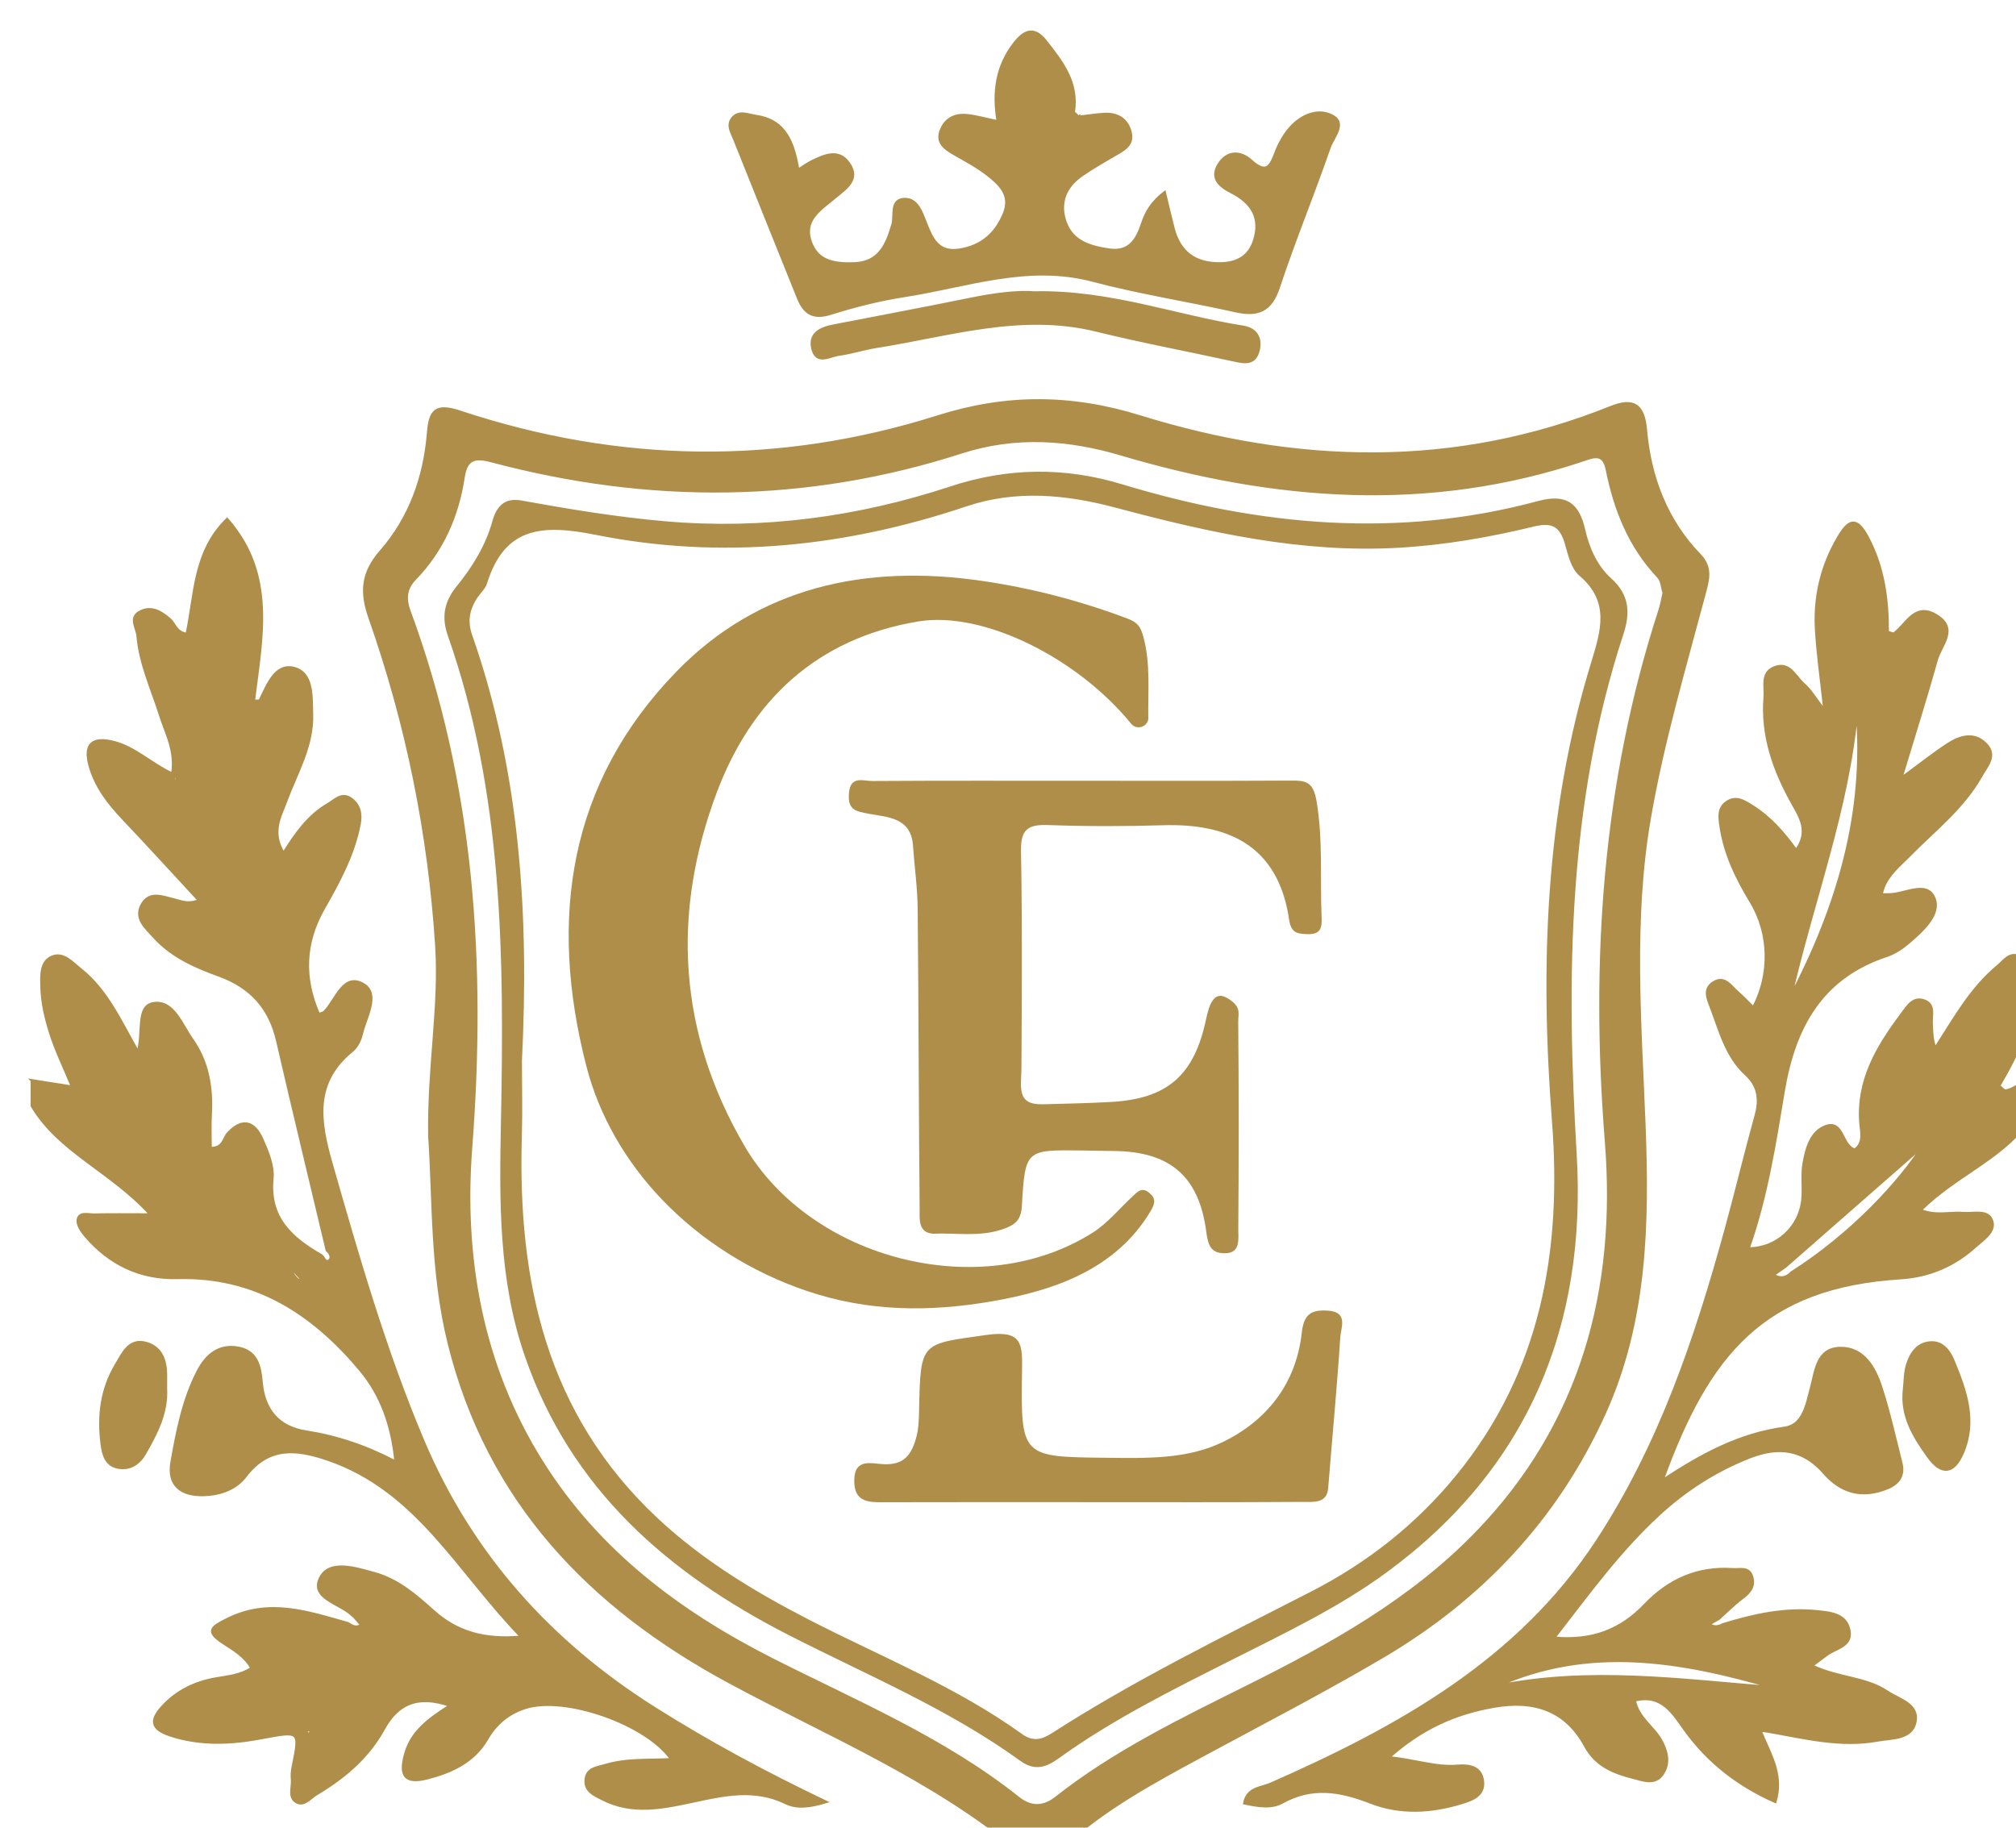
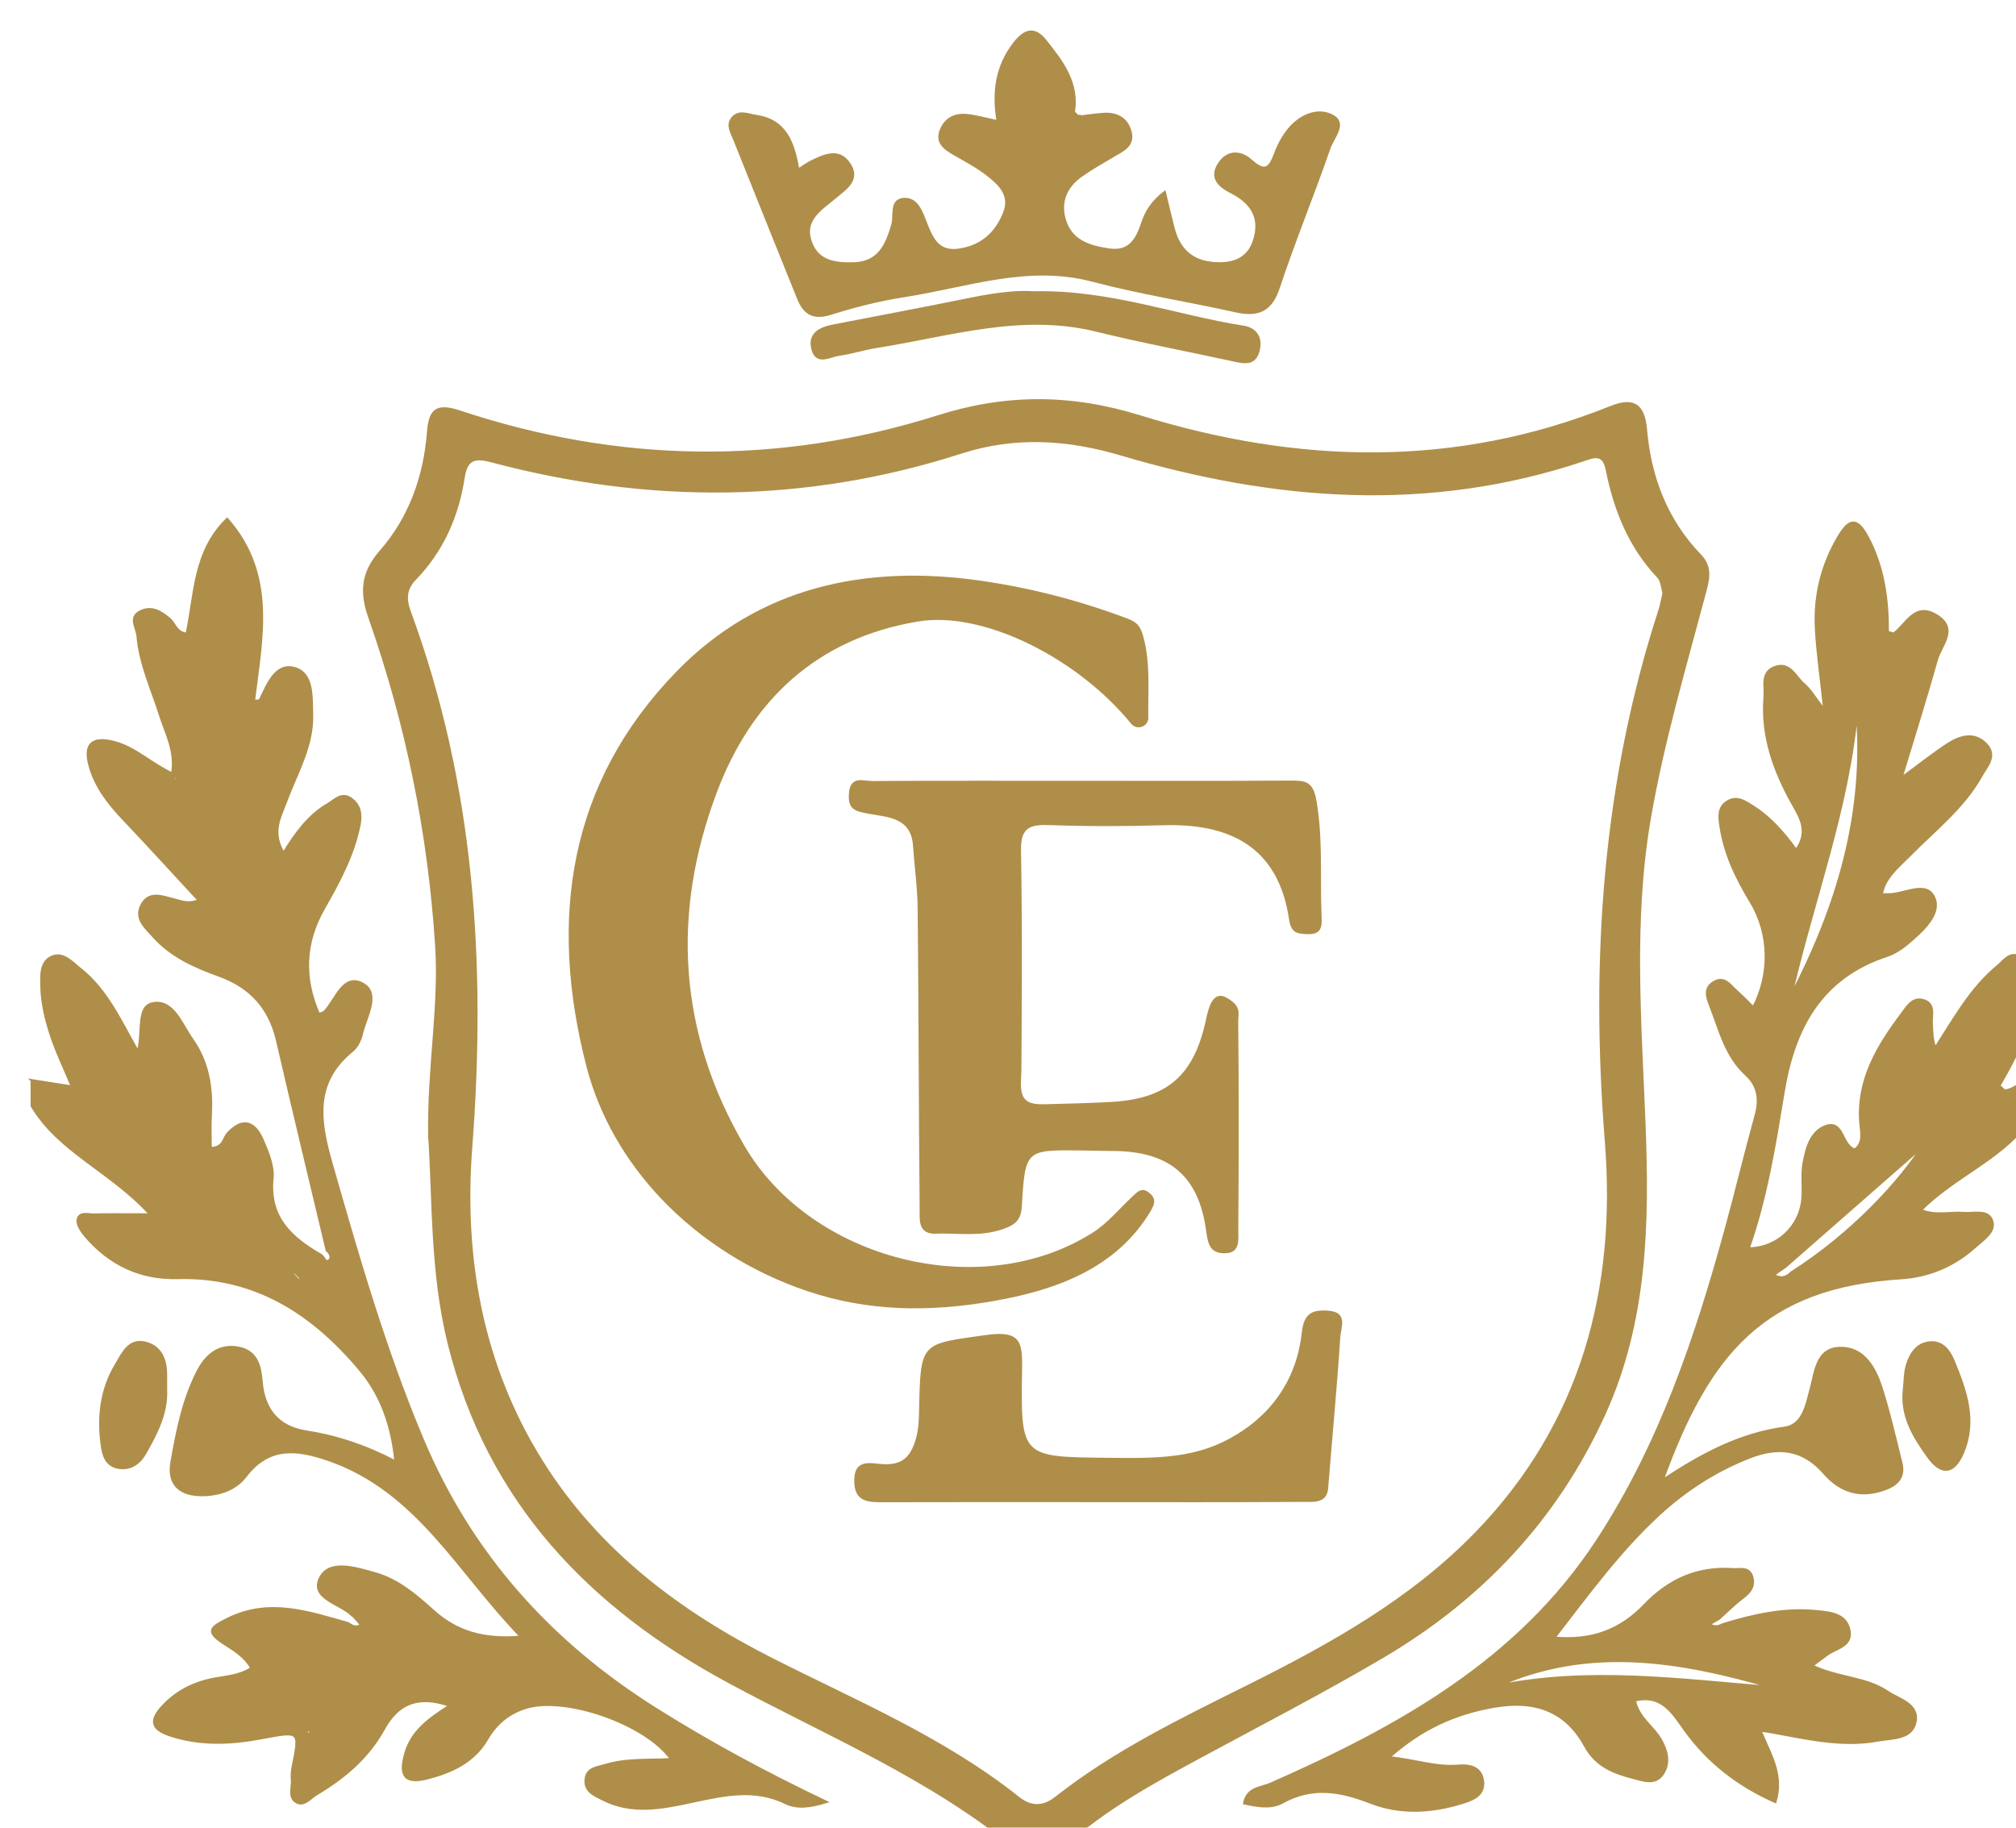
<svg xmlns="http://www.w3.org/2000/svg" id="Layer_2" viewBox="0 0 747.26 677.51">
  <defs>
    <style>.cls-1,.cls-2{fill:#af8e49;}.cls-3{filter:url(#drop-shadow-1);}.cls-2{stroke:#af8e49;stroke-miterlimit:10;}</style>
    <filter id="drop-shadow-1" filterUnits="userSpaceOnUse">
      <feOffset dx="11.34" dy="11.34" />
      <feGaussianBlur result="blur" stdDeviation="11.34" />
      <feFlood flood-color="#000" flood-opacity="0" />
      <feComposite in2="blur" operator="in" />
      <feComposite in="SourceGraphic" />
    </filter>
  </defs>
  <g id="Layer_1-2">
    <g class="cls-3">
      <path class="cls-2" d="M.5,389.18c4.48,.71,8.96,1.42,14.94,2.37-3.04-7.37-6.07-13.53-8.11-20-1.75-5.52-3.12-11.39-3.23-17.13-.08-3.88-.59-9.6,4.36-11.22,3.93-1.29,7.11,2.48,10.11,4.86,9.66,7.68,14.61,18.9,21.25,30.61,2.1-7.44-.56-16.88,5.54-18.02,7.49-1.4,10.55,7.81,14.49,13.37,5.91,8.34,7.42,17.89,6.85,27.92-.23,4.09-.04,8.2-.04,12.37,4.94,.02,4.8-3.64,6.48-5.47,5.39-5.88,9.8-4.29,12.63,2.08,2.03,4.57,4.26,9.86,3.8,14.57-1.44,14.68,7.15,22.21,18.19,28.56,1,.69,1.43,3.11,2.99,1.82,1.11-.92,.41-2.73-.9-3.78-6.14-25.88-12.4-51.73-18.38-77.65-2.8-12.13-9.8-19.94-21.55-24.21-8.84-3.21-17.56-6.99-24.11-14.24-3.15-3.48-7.44-6.94-4.44-12.14,2.77-4.8,7.56-2.73,11.71-1.71,2.63,.64,5.18,1.96,9.38,.31-9.58-10.34-18.7-20.37-28.03-30.2-5.48-5.77-10.31-11.98-12.45-19.67-2.26-8.14,.93-10.88,9.11-8.72,7.71,2.03,13.38,7.86,21.47,11.68,1.41-8.54-2.35-15.02-4.49-21.79-3.06-9.67-7.45-18.95-8.34-29.27-.28-3.27-3.47-7.01,1.2-9.2,4.04-1.89,7.49,.23,10.65,2.98,1.92,1.68,2.34,4.96,6.34,5.43,3.14-14.54,2.56-30.53,14.93-42.56,18.09,20.55,12.66,44.18,9.83,67.44,1.19-.14,2.2-.02,2.35-.32,2.76-5.6,5.66-13.52,12.39-11.95,7.35,1.71,6.61,10.69,6.83,17.08,.41,11.73-5.73,21.79-9.65,32.39-2.12,5.72-5.61,11.3-.85,19.22,4.65-7.53,9.42-14.1,16.49-18.18,2.53-1.46,5.03-4.46,8.45-2.08,3.26,2.27,3.9,5.67,3.19,9.4-2.18,11.35-7.61,21.35-13.24,31.23-7.32,12.85-7.75,25.85-1.82,39.34,.99-.45,1.81-.58,2.25-1.05,4.23-4.49,7-14.48,14.35-10.05,6.03,3.64,.7,12.19-.76,18.43-.51,2.19-1.73,4.69-3.43,6.06-14.5,11.76-12.28,26.08-7.84,41.65,9.89,34.62,19.82,69.15,33.83,102.45,17.98,42.73,47.31,75.31,86.27,99.85,19.85,12.51,40.47,23.65,63.29,34.56-6.1,1.86-10.82,2.33-14.84,.37-11.57-5.64-22.95-3.04-34.54-.55-11.16,2.4-22.42,4.75-33.41-.87-3.15-1.61-6.76-3.05-6.13-7.53,.55-3.95,4.05-4.05,7.07-4.97,8.06-2.47,16.37-1.74,24.64-2.21-9.22-13.26-39.4-23.82-54.13-19.18-6.36,2.01-10.99,5.93-14.26,11.57-4.92,8.5-13.15,12.21-22.01,14.51-8.43,2.19-10.64-.82-8.09-9.37,2.3-7.69,8.1-12.21,16.43-17.48-12.47-4.39-19.73-.29-24.6,8.58-5.91,10.75-14.79,18.15-25.03,24.26-2.25,1.34-4.48,4.41-7.19,2.96-3.27-1.75-1.42-5.6-1.74-8.53-.16-1.53,.01-3.15,.32-4.68,2.68-13.42,2.72-13.29-11.7-10.59-11.29,2.12-22.55,2.67-33.78-1.02-7.2-2.36-7.51-5.62-2.71-10.76,5.33-5.7,11.99-8.84,19.48-10.17,4.57-.81,9.19-1.13,13.38-3.92-2.39-4.4-6.58-6.8-10.41-9.3-6.83-4.47-4.5-5.87,1.43-8.84,15.39-7.72,29.9-2.61,44.63,1.53,1.58,1.04,3.16,2,5.01,.55-.9-1.02-1.79-2.04-2.69-3.06-.3-.25-.63-.48-.91-.75-4.53-4.28-15.41-6.18-11.57-13.64,3.46-6.72,13.25-3.5,20.21-1.56,8.52,2.38,15.13,8.1,21.57,13.89,8.63,7.76,18.7,10.88,32.73,9.6-23.55-24.23-38.56-54.42-71.77-65.79-11.77-4.03-21.97-5-30.52,6.18-3.72,4.86-9.52,6.83-15.68,6.96-8.22,.18-13.15-3.66-11.65-12.14,2.03-11.52,4.26-23.13,9.71-33.68,3.09-5.99,7.87-10.07,15.16-8.61,6.66,1.33,7.88,6.75,8.36,12.53,.85,10.24,6.14,16.86,16.5,18.48,11.32,1.78,22.01,5.3,33.3,11.19-1.31-13.38-5.26-24.67-13.09-34.04-17.56-21.03-38.94-34.99-67.79-34.2-13.81,.38-25.2-5.11-34.12-15.54-1.42-1.66-3.12-4.19-2.8-5.99,.52-2.93,3.82-1.78,5.96-1.83,6.14-.15,12.29-.05,20.98-.05-14.52-16.07-33.92-23.31-43.99-40.31,0-3.14,0-6.28,0-9.42Zm99.26,72.88c-.67-.71-1.33-1.42-2-2.13-.26,.27-.79,.74-.76,.78,.61,.79,1.29,1.54,1.95,2.29,.78,.29,1.55,.58,2.33,.86-.51-.6-1.01-1.2-1.52-1.8Zm-46.45-185.41c-.12,.23-.4,.51-.35,.68,.32,.99,.8,1.03,1.25,.09,.08-.16-.1-.53-.27-.7-.11-.12-.41-.05-.63-.06Zm50.48,353.63c-.27-.12-.6-.42-.79-.34-1.09,.43-1.09,.98,0,1.42,.19,.08,.59-.16,.77-.36,.12-.14,.02-.47,.03-.72Z" />
      <path class="cls-2" d="M642.06,632.39c3.28,7.51,7.43,14.85,4.61,24.13-13.57-6-24.78-14.58-33.49-26.7-4.3-5.98-8.46-13.47-18.65-10.89,1.34,6.68,7.01,9.83,9.78,14.87,2.19,3.99,3.31,8.22,.71,12.27-2.74,4.27-7.12,2.52-10.72,1.6-7.26-1.85-13.95-4.32-18.02-11.81-7.32-13.47-19.1-17.24-34-14.61-14.24,2.52-26.68,7.97-38.91,18.9,9.76,.9,17.34,3.81,25.59,3.13,4.07-.34,8.4,.26,9.24,5.17,.96,5.67-3.82,7.29-7.9,8.54-11.18,3.42-22.68,4.04-33.61-.22-11.15-4.35-21.64-6.23-32.78-.02-4.07,2.27-9.11,1.36-13.98,.32,1.07-5.74,6.11-5.52,9.78-7.13,47.25-20.82,91.75-45.41,121.03-90.12,23.26-35.52,36.63-75.19,47.74-115.74,3.83-13.97,7.19-28.07,11.06-42.03,1.63-5.88,.86-10.97-3.62-15.06-7.36-6.72-9.6-15.97-12.94-24.72-1.29-3.37-3.04-7.01,.88-9.43,4.09-2.53,6.32,1.48,8.86,3.67,2.06,1.78,3.91,3.79,5.84,5.7,6.45-12.23,6.34-27.32-.88-39.25-5.34-8.82-9.75-17.91-11.22-28.18-.43-3.03-.98-6.44,2.1-8.64,3.6-2.58,6.64-.47,9.69,1.45,6.37,4,11.3,9.5,16.19,16.3,5.09-7.1,1.47-12.36-1.46-17.62-6.8-12.2-11.32-25-10.16-39.22,.33-4.03-1.54-9.32,4.04-11.11,5.35-1.72,7.26,3.71,10.33,6.33,2.5,2.13,4.2,5.18,7.81,9.82-1.27-11.89-2.64-21.11-3.14-30.38-.64-11.97,2.02-23.28,8.18-33.78,3.93-6.71,6.78-7.78,10.9-.02,5.87,11.09,7.43,22.93,7.38,35.08,1.05,.24,2.05,.78,2.44,.5,4.68-3.41,7.58-11.43,15.46-6.78,8.44,4.98,1.79,11.06,.28,16.44-3.87,13.85-8.22,27.57-13.19,44.05,7.28-5.34,12.23-9.33,17.55-12.75,4.51-2.89,9.75-4.35,14.02,.19,3.94,4.19,.17,7.96-1.87,11.6-6.65,11.9-17.39,20.12-26.72,29.62-3.54,3.6-7.64,6.84-9.55,11.78-.26,.88-.53,1.76-.8,2.64,.94,0,1.89-.01,2.83-.02,5.88,.06,14.22-5.4,16.89,1.54,2.25,5.84-4.49,11.92-9.63,16.29-2.35,2-5.11,3.86-8.01,4.82-24.43,8.04-34.38,26.7-38.3,50.34-3.26,19.66-6.37,39.41-13.03,58.25,10.56,.04,19.4-7.98,20.18-18.8,.31-4.3-.33-8.72,.42-12.91,.97-5.41,2.64-11.64,8.11-13.59,6.64-2.37,5.71,7.28,10.81,8.69,3.47-2.55,2.4-6.53,2.14-9.59-1.39-16.15,6.26-28.73,15.34-40.84,2.06-2.75,4.14-6.45,8.41-4.77,3.78,1.48,2.32,5.36,2.51,8.32,.18,2.94,.04,5.91,1.37,9.26,7.11-11.02,13.21-22.22,23.18-30.45,2.34-1.93,4.27-5.15,7.95-3.65,3.71,1.52,4.68,4.85,4.92,8.64,.91,14.73-5.37,27.32-12.43,39.38,1.27,.99,1.86,1.84,2.36,1.79,4.64-.42,9.48-7.59,13.6-1.49,3.95,5.84-2.63,9.84-5.82,13.92-10.33,13.25-26.64,19.3-39.23,31.86,5.71,2.37,11,.69,16.05,1.12,3.71,.32,9.11-1.47,10.48,2.99,1.19,3.89-3.34,6.72-6.18,9.28-7.82,7.06-17.03,11.06-27.64,11.73-50.92,3.22-71.4,27.96-88.44,75.14,14.71-9.79,28.79-17.28,45.33-19.53,7.03-.95,8.21-8.59,9.87-14.71,1.71-6.27,2.1-14.68,10.67-14.89,8.62-.21,12.82,7.06,15.18,14.3,3.02,9.27,5.14,18.84,7.52,28.31,1.14,4.53-.89,7.5-5.12,9.24-9.15,3.75-17,1.76-23.37-5.56-7.81-8.98-16.94-10.1-27.67-5.89-12.64,4.96-23.8,12.16-33.68,21.26-14.47,13.32-26,29.14-38.84,45.74,14.25,1.33,24.84-2.93,33.63-12.13,8.91-9.33,19.63-14.17,32.69-13.24,2.56,.18,5.86-.99,7.01,2.61,1.12,3.5-.68,5.82-3.49,7.9-3.11,2.32-5.86,5.13-8.76,7.73-1.17,.67-2.34,1.33-3.51,1.99,1.66,1.47,3.39,1.04,5.12,.16,11.29-3.46,22.76-6.03,34.66-4.83,5,.51,11.03,.92,12.11,7.25,.95,5.53-4.87,6.27-8.2,8.66-1.53,1.1-3.03,2.25-5.67,4.23,9.63,4.69,19.96,4.27,27.92,9.67,4.28,2.91,11.75,4.49,10.38,11.19-1.31,6.41-8.77,5.82-13.79,6.75-13.81,2.57-27.34-.94-40.87-3.3-.95-.12-1.9-.24-2.85-.37,.34,.76,.69,1.53,1.03,2.29Zm10.7-172.01c22.77-14.52,40.21-33.86,48.55-46.83-11.64,10.2-31.28,27.41-50.91,44.62-1.48,1.03-2.95,2.05-4.43,3.08,2.5,1.61,4.76,1.25,6.78-.87Zm24.18-208.53c-3.18,36.6-16.47,70.84-24.55,106.33,17.33-33.21,27.99-68.03,24.55-106.33Zm-133.53,361.88c34.27-7.06,68.45-2.23,102.63,.48-34.18-9.99-68.38-15.95-102.63-.48Zm164.88-213.88c-.23-.25-.45-.51-.68-.76-.25,.23-.5,.46-.75,.69,.34,.26,.69,.52,1.03,.78,.13-.24,.26-.47,.39-.71Z" />
      <path class="cls-2" d="M147.85,409.82c-.37-26.05,4.04-48.05,2.6-70.56-2.68-41.77-10.9-82.22-24.73-121.59-3.32-9.45-2.89-16.62,4.1-24.6,10.84-12.38,16.27-27.62,17.58-44.04,.64-8.08,2.72-10.69,11.7-7.71,58.81,19.53,118.14,20.47,177.27,1.77,25.29-8,49.29-7.9,74.86,.02,58.18,18.02,116.69,19.75,174.36-3.41,8.27-3.32,12.24-1.32,13.07,8.18,1.53,17.58,7.55,33.64,20.07,46.59,4.45,4.6,3.02,9.24,1.7,14.19-7.34,27.61-15.45,55-20.33,83.24-6.55,37.87-3.46,75.78-1.98,113.73,1.42,36.59,.75,72.85-14.88,107.22-17.67,38.86-45.55,68.36-82,89.86-21.96,12.95-44.65,24.66-67.09,36.79-17.99,9.72-35.94,19.45-51.22,33.31-5.35,4.85-11.77,5.74-17.08,1.36-32.17-26.57-70.51-42.43-106.75-61.95-51.68-27.84-89.49-67.01-104.02-125.59-6.59-26.56-5.62-53.65-7.22-76.82Zm457.53-201.36c-.57-1.76-.65-4.52-2.06-6.01-10.65-11.25-16.06-24.98-19-39.76-1.26-6.35-4.95-4.81-8.65-3.56-57.42,19.28-114.48,14.79-171.48-2.12-19.51-5.78-39.2-7.16-59.12-.74-57.68,18.6-115.84,18.8-174.17,3.29-6.45-1.72-9.44-.8-10.5,6.18-2.17,14.26-7.82,27.08-18.01,37.56-3.56,3.66-3.6,7.63-2.02,11.92,23.79,64.51,28.04,130.9,22.83,199.02-3.1,40.57,3.89,80.56,26.25,116.24,20.88,33.32,51,55.91,85.58,73.4,31.13,15.75,63.5,29.3,91.11,51.29,4.51,3.59,9.19,3.7,13.96-.06,21.74-17.13,46.52-29.09,71.11-41.35,30.67-15.29,60.49-31.86,84.65-56.77,39.37-40.59,52.47-90.65,48.17-144.93-5.34-67.24-1.01-132.96,19.88-197.32,.6-1.85,.9-3.79,1.48-6.28Z" />
      <path class="cls-2" d="M388.44,32.03c3.12-.36,6.23-.86,9.36-1.06,4.89-.3,8.58,1.75,9.83,6.59,1.29,4.98-2.71,6.72-6.14,8.73-4.06,2.37-8.16,4.71-12,7.4-6.18,4.34-8.45,10.49-5.87,17.52,2.63,7.16,9.3,9.02,16.11,10.03,7.54,1.12,10.35-3.63,12.37-9.76,1.34-4.07,3.49-7.86,8.24-11.5,1.19,4.9,2.15,9.18,3.26,13.42,2.3,8.78,8.01,13.01,17.16,12.96,6.2-.03,10.78-2.36,12.76-8.34,2.84-8.58-.83-14.32-8.49-18.2-4.17-2.11-7.72-5.07-4.67-10.11,3.11-5.13,8.1-5.04,12.09-1.41,5.99,5.44,7.32,1.51,9.24-3.42,1.26-3.22,3.08-6.44,5.39-8.99,4.27-4.71,10.62-7.17,15.86-4,4.56,2.76-.29,7.88-1.55,11.51-6.01,17.38-13.05,34.4-18.83,51.85-2.88,8.69-7.72,10.52-15.94,8.68-17.62-3.94-35.53-6.71-52.95-11.32-24.13-6.39-46.69,2.14-69.76,5.7-9.28,1.43-18.48,3.78-27.44,6.59-6.41,2-9.67-.14-11.91-5.72-7.87-19.6-15.81-39.18-23.62-58.81-.97-2.43-2.82-5.22-.88-7.75,2.38-3.1,5.86-1.33,8.8-.9,11.11,1.59,13.93,10.09,15.63,19.96,1.95-1.22,3.45-2.36,5.1-3.16,4.7-2.26,9.94-4.72,13.73,.76,4.14,5.98-1.32,9.25-5.08,12.44-5.38,4.57-12.32,8.41-8.95,17.11,2.73,7.06,9.25,7.71,15.8,7.54,9.41-.25,12.25-6.87,14.45-14.45,.98-3.37-.95-9.22,4.33-9.42,4.81-.18,6.4,5,8,9.06,2.22,5.63,4.52,10.97,12.44,9.72,8.23-1.3,13.45-5.97,16.52-13.35,2.93-7.05-1.75-11.15-6.44-14.79-3.69-2.86-7.92-5.05-11.98-7.41-3.6-2.09-6.91-4.31-4.77-9.19,1.82-4.15,5.42-5.59,9.66-5.1,3.42,.39,6.77,1.35,11.27,2.29-1.88-10.98-.42-20.73,6.22-29.14,3.47-4.39,7.07-6.18,11.38-.74,6.17,7.78,12.2,15.53,10.44,26.4-.75,.97-1.28,2.04,.07,2.81,.29,.17,1.16-.68,1.77-1.06Z" />
      <path class="cls-2" d="M372.02,97.13c28.03-.58,52.28,8.78,77.45,12.73,4.6,.72,6.76,3.98,5.64,8.63-1.32,5.46-5.32,4.52-9.39,3.63-16.87-3.7-33.87-6.87-50.64-11-27.95-6.9-54.58,1.81-81.6,6.05-4.65,.73-9.18,2.26-13.84,2.88-3.42,.45-8.34,3.9-9.79-2.21-1.31-5.52,2.99-7.48,7.59-8.38,16.97-3.32,33.97-6.48,50.91-9.94,8.53-1.74,17.05-2.91,23.67-2.39Z" />
      <path class="cls-2" d="M50.12,503.37c.5,9.01-3.52,16.62-7.78,24.07-2.04,3.57-5.3,5.94-9.69,5.21-4.78-.8-5.73-4.79-6.24-8.75-1.32-10.3-.17-20.25,5.27-29.32,2.54-4.23,4.84-9.87,11.29-7.99,5.6,1.64,7.22,6.6,7.15,12.09-.02,1.56,0,3.12,0,4.68Z" />
      <path class="cls-2" d="M694.45,503.86c.35-3.08,.27-6.29,1.15-9.21,1.28-4.24,3.8-8.07,8.74-8.31,4.53-.22,6.91,3.31,8.43,6.99,4.5,10.91,8.44,21.95,3.39,33.82-3.34,7.85-7.89,8.22-12.74,1.48-5.28-7.34-10.05-15.01-8.97-24.76Z" />
      <path class="cls-2" d="M388.44,32.03c-.61,.38-1.48,1.22-1.77,1.06-1.35-.78-.82-1.84-.07-2.81,.61,.58,1.23,1.17,1.84,1.76Z" />
-       <path class="cls-2" d="M181.81,174.68c17.73,3.21,35.49,6.16,53.54,7.72,36.19,3.12,71.4-1.65,105.59-12.91,21.45-7.06,42.29-7.26,63.58-.81,50.91,15.43,102.32,20.23,154.36,6.19,9.99-2.69,14.66,.45,16.84,10.11,1.55,6.89,4.5,13.65,9.83,18.45,6.6,5.95,6.92,12.44,4.38,20.16-20.69,62.96-21.23,127.58-17.35,192.89,3.76,63.16-17.72,115.98-69.98,154.45-17.81,13.11-37.7,22.54-57.31,32.44-22.09,11.15-44.27,22.09-64.41,36.61-4.48,3.23-8.48,4.81-13.79,.97-26.54-19.22-56.77-31.78-85.75-46.58-44.83-22.89-80.67-53.97-97.66-103.14-9.84-28.46-9.41-57.8-8.83-87.17,1.21-60.86,.81-121.51-19.74-179.99-2.21-6.3-1.5-11.95,3.02-17.52,5.93-7.3,10.96-15.32,13.52-24.56,1.43-5.14,4.16-8.44,10.17-7.29Zm-.18,207.13c0,9.4,.24,18.81-.04,28.2-1.58,53.67,9.12,102.95,50.23,141.55,16.76,15.74,36.18,27.51,56.51,37.97,26.5,13.63,54.39,24.73,78.77,42.25,4.37,3.14,7.82,2.28,11.79-.28,30.76-19.8,63.6-35.8,96.09-52.48,20.81-10.69,38.9-24.9,53.83-43.17,31.58-38.65,39.31-83.63,35.61-131.57-4.43-57.47-2.55-114.38,14.51-169.93,3.68-12,7.03-22.85-4.57-32.71-2.94-2.5-4.02-7.55-5.22-11.64-1.91-6.48-4.96-8.37-12.07-6.64-16.4,3.99-33.07,6.88-50.01,7.85-35.86,2.05-70.36-5.67-104.6-14.81-18.65-4.98-37.31-6.71-55.74-.51-44.88,15.09-90.7,19.8-137.1,10.55-19.57-3.9-34.19-3.32-40.92,18.36-.55,1.78-2.18,3.23-3.3,4.84-3.09,4.45-4.11,9.13-2.25,14.44,17.95,51.17,21.12,104.15,18.48,157.73Z" />
    </g>
    <g>
      <path class="cls-1" d="M425.67,265.95c.05,3.39-4.24,4.97-6.38,2.34-19.84-24.35-54.83-41.97-79.04-37.91-37.62,6.3-61.75,29.29-74.57,63.39-16.83,44.76-14.34,88.89,10.32,131.07,24.71,42.25,87.68,58.33,129.04,32.07,5.55-3.52,9.91-8.92,14.8-13.47,1.75-1.63,3.35-3.48,5.97-1.41,2.7,2.12,2.44,3.97,.66,6.95-12.8,21.44-35.52,29.42-58.94,33.43-23.32,4-45.72,3.79-68.33-3.82-20.37-6.86-39.19-18.58-54.03-34.16-13.13-13.78-23.03-30.64-27.8-49.12-14.15-54.82-6.57-105.27,33.39-146.39,30.43-31.31,70.03-39.9,113.25-33.59,18.62,2.72,36.42,7.39,53.91,13.97,3.69,1.39,4.87,2.91,5.94,6.95,2.62,9.81,1.63,19.8,1.77,29.7Z" />
      <path class="cls-1" d="M401.39,289.42c25.63,0,51.26,.09,76.88-.07,5.6-.03,8.47,.2,9.73,7.62,2.4,14.18,1.29,28.24,1.85,42.34,.15,3.63,.38,7.19-5.18,6.97-3.9-.16-6.1-.39-6.85-5.45-4.16-28.25-23.69-35.62-46.69-34.92-14.18,.43-28.4,.44-42.57-.07-7.37-.26-10.26,1.42-10.11,9.57,.28,15.44,.34,30.89,.31,46.34-.01,7.72-.05,15.45-.09,23.17-.02,3.86-.04,7.72-.07,11.59-.02,2.75-.5,6.01,.2,8.71,1.07,4.16,5.27,4.2,8.87,4.1,8.25-.22,15.87-.38,24.2-.84,21.12-1.18,30.82-10.1,35.18-30.67,1.06-5.02,2.81-10.77,7.74-7.9,5.56,3.23,4.15,5.68,4.18,8.85,.24,25.63,.23,51.25,.02,76.88-.03,3.2,.9,8.5-4.19,8.88-5.81,.43-6.99-2.65-7.66-7.81-2.69-20.76-13.52-29.93-34.54-30.05-3.94-.02-7.88-.14-11.82-.19-20.6-.26-20.79-.27-22,20.46-.31,5.26-2.24,7.05-7.19,8.75-8.61,2.94-17.16,1.26-25.71,1.65-5.77-.42-4.96-5.73-5-9.38-.35-37.05-.37-74.1-.73-111.15-.08-7.81-1.2-15.6-1.74-23.41-.73-10.46-9.65-10.48-16.39-11.73-5.18-.96-7.78-1.57-7.35-7.52,.49-6.79,5.33-4.6,8.66-4.62,26.02-.17,52.04-.09,78.06-.09Z" />
-       <path class="cls-1" d="M404.84,556.83c-25.6,0-51.21-.05-76.81,.03-5.83,.02-11.43,.21-11.39-8,.04-8.59,6.49-6.25,11.01-6.1,6.66,.23,9.71-2.56,11.68-8.87,1.23-3.95,1.27-7.68,1.35-11.5,.53-25.23,.64-24.1,24.96-27.54,13.32-1.88,13.35,3.31,13.2,13.33-.51,32.1-.19,31.86,31.68,32.2,14.54,.15,29.37,.56,42.49-5.73,16.59-7.96,27.44-21.79,29.51-40.63,.78-7.1,3.73-8.59,9.78-8.18,7.56,.52,4.72,6.37,4.5,9.77-1.21,18.7-3,37.37-4.49,56.05-.47,5.87-5.8,5.05-9.47,5.07-26,.19-51.99,.1-77.99,.1Z" />
+       <path class="cls-1" d="M404.84,556.83c-25.6,0-51.21-.05-76.81,.03-5.83,.02-11.43,.21-11.39-8,.04-8.59,6.49-6.25,11.01-6.1,6.66,.23,9.71-2.56,11.68-8.87,1.23-3.95,1.27-7.68,1.35-11.5,.53-25.23,.64-24.1,24.96-27.54,13.32-1.88,13.35,3.31,13.2,13.33-.51,32.1-.19,31.86,31.68,32.2,14.54,.15,29.37,.56,42.49-5.73,16.59-7.96,27.44-21.79,29.51-40.63,.78-7.1,3.73-8.59,9.78-8.18,7.56,.52,4.72,6.37,4.5,9.77-1.21,18.7-3,37.37-4.49,56.05-.47,5.87-5.8,5.05-9.47,5.07-26,.19-51.99,.1-77.99,.1" />
    </g>
  </g>
</svg>